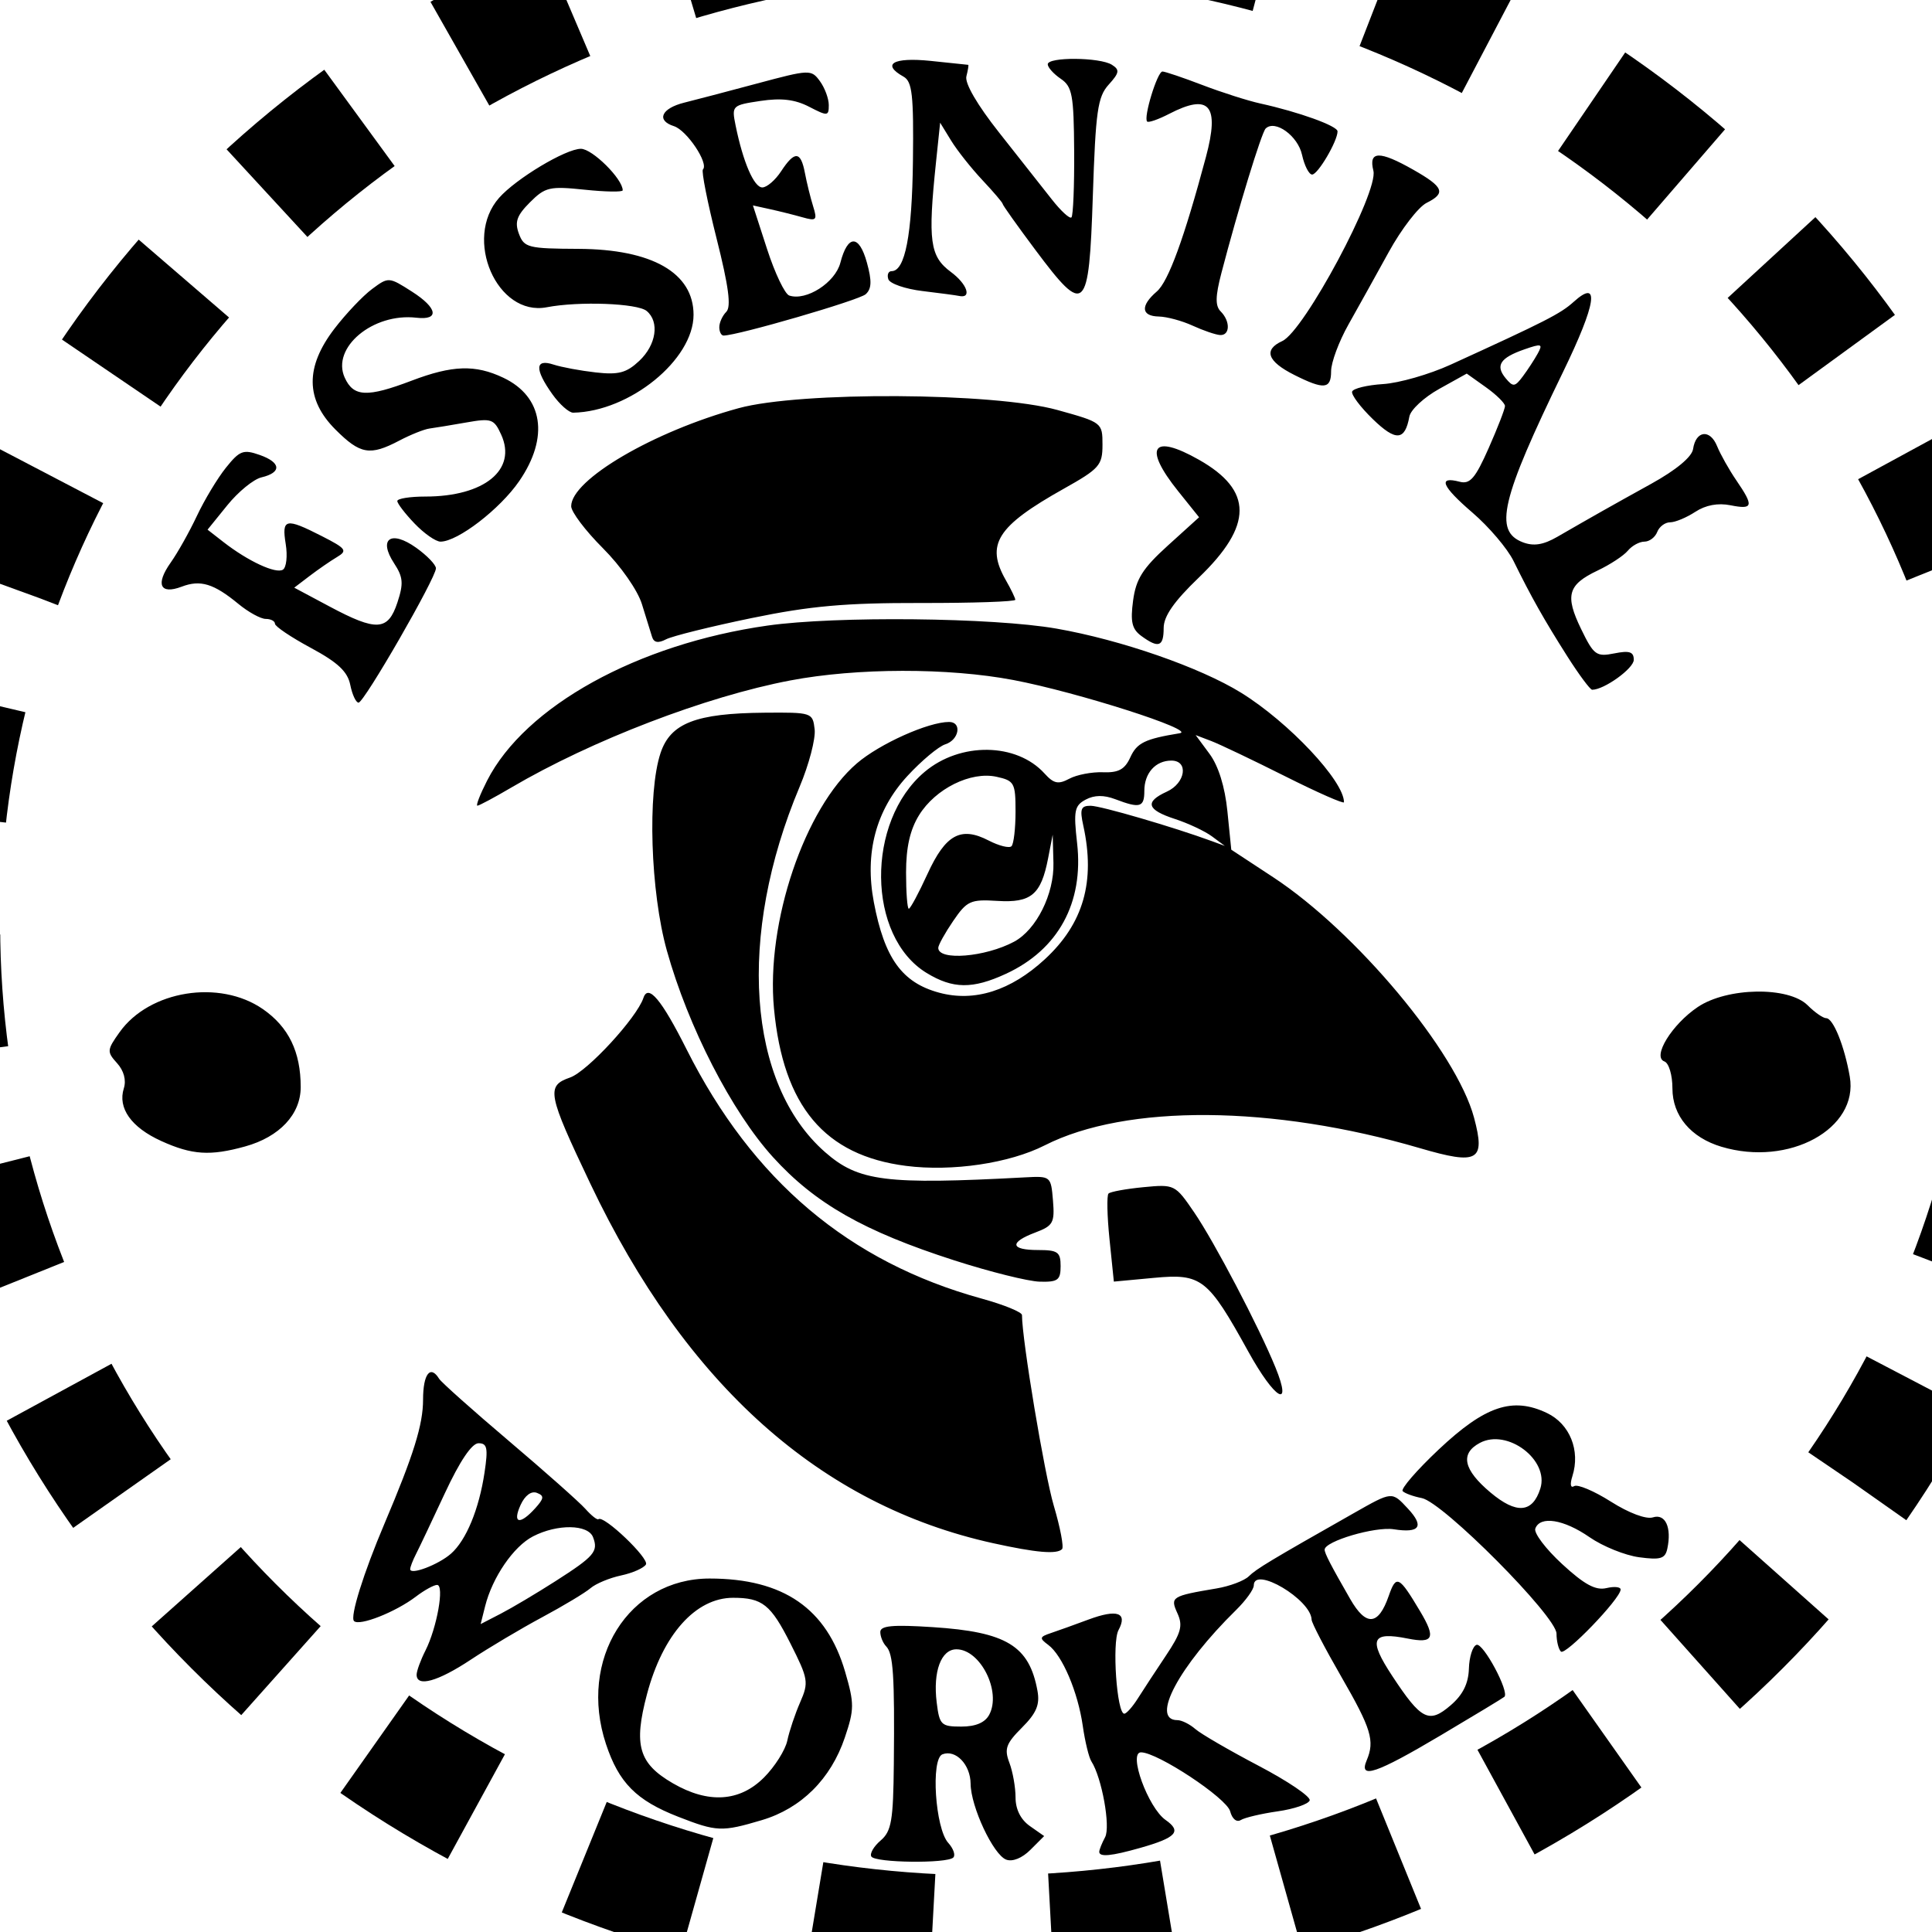
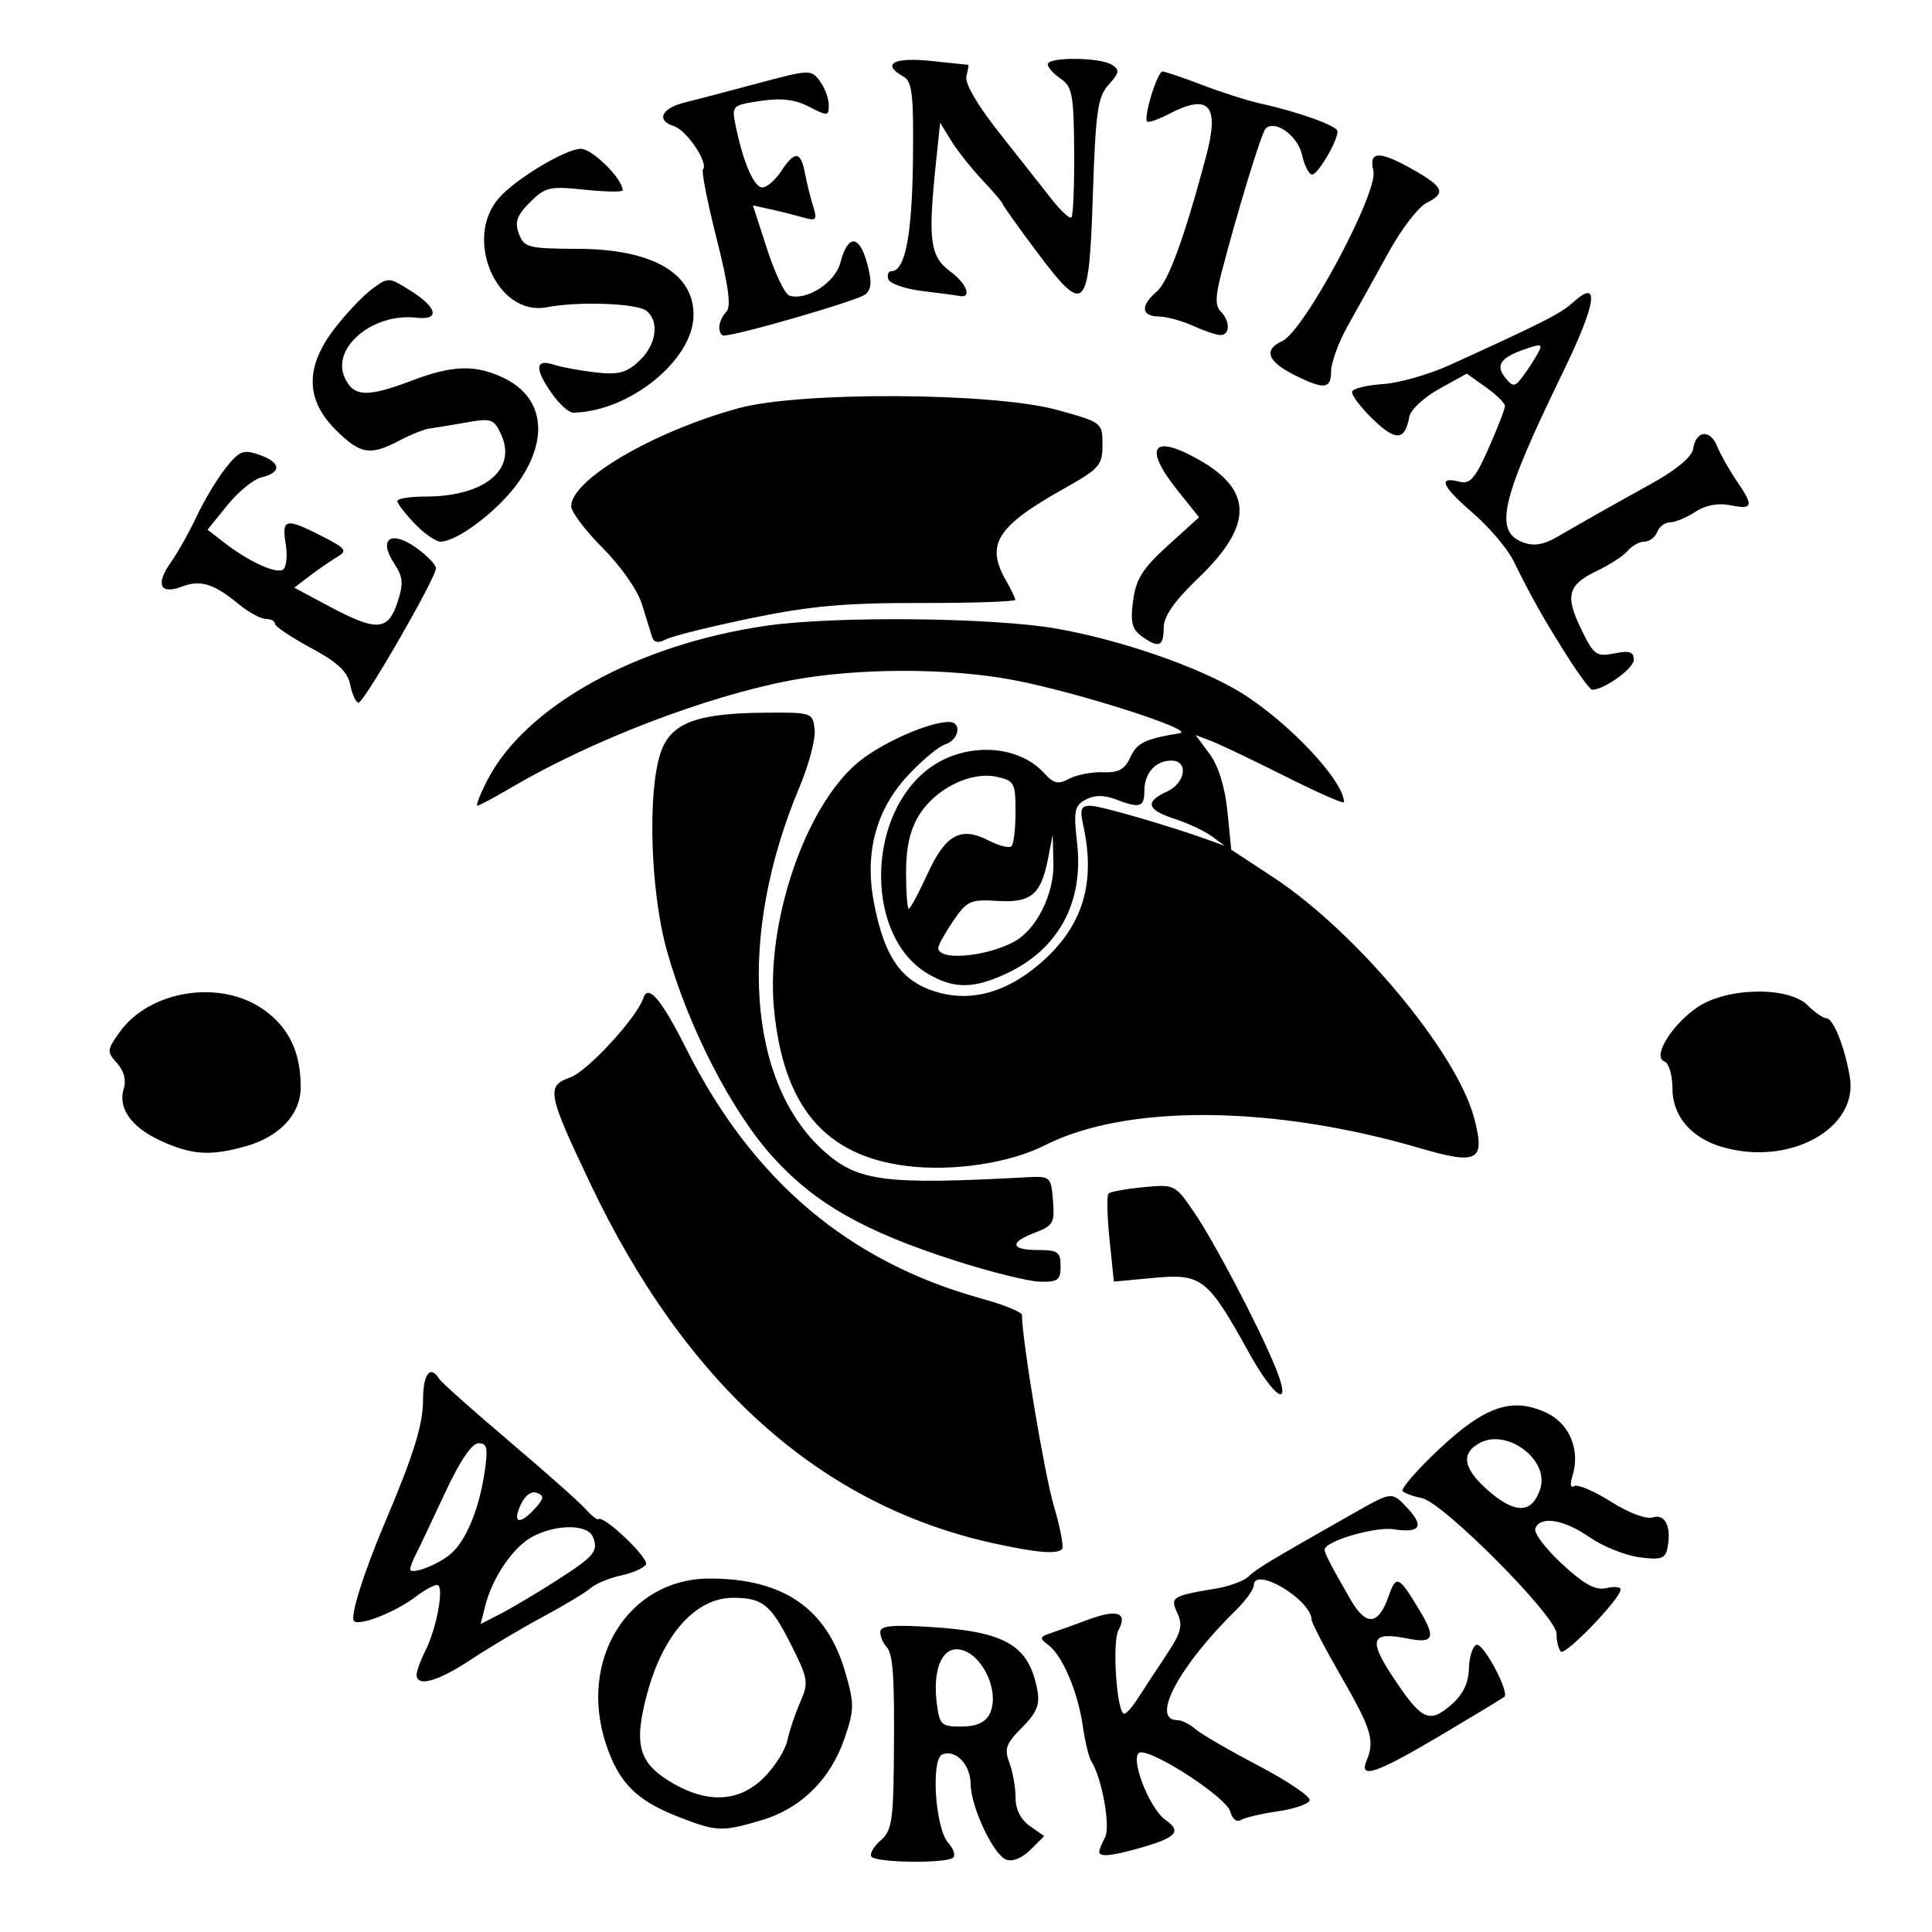
<svg xmlns="http://www.w3.org/2000/svg" xmlns:ns1="http://sodipodi.sourceforge.net/DTD/sodipodi-0.dtd" xmlns:ns2="http://www.inkscape.org/namespaces/inkscape" version="1.1" id="svg1370" width="300" height="300" viewBox="0 0 300 300" ns1:docname="il_300x300.2242368160_bgqv.svg" ns2:version="0.92.4 (5da689c313, 2019-01-14)">
  <defs id="defs1374">
    <filter style="color-interpolation-filters:sRGB;" ns2:label="Invert" id="filter1384">
      <feColorMatrix values="1 0 0 0 0 0 1 0 0 0 0 0 1 0 0 -0.21 -0.72 -0.07 2 0 " result="color2" id="feColorMatrix1382" />
    </filter>
  </defs>
  <ns1:namedview pagecolor="#ffffff" bordercolor="#666666" borderopacity="1" objecttolerance="10" gridtolerance="10" guidetolerance="10" ns2:pageopacity="0" ns2:pageshadow="2" ns2:window-width="1600" ns2:window-height="1116" id="namedview1372" showgrid="false" ns2:zoom="2.1661038" ns2:cx="126.92599" ns2:cy="139.72718" ns2:window-x="1592" ns2:window-y="-8" ns2:window-maximized="1" ns2:current-layer="svg1370" />
  <path style="fill:#000000" d="m 135.303,288.283 c -0.279,-0.452 0.369,-1.572 1.441,-2.49 1.682,-1.44 1.963,-3.071 2.05,-11.928 0.135,-13.644 -0.088,-17.077 -1.183,-18.21 -0.505,-0.522 -0.918,-1.529 -0.918,-2.236 0,-0.985 1.899,-1.163 8.129,-0.759 11.474,0.743 15.007,2.894 16.28,9.911 0.387,2.133 -0.172,3.452 -2.413,5.692 -2.475,2.475 -2.771,3.3 -1.956,5.444 0.528,1.39 0.961,3.822 0.961,5.405 0,1.841 0.801,3.439 2.222,4.435 l 2.222,1.557 -2.139,2.139 c -1.287,1.287 -2.786,1.891 -3.764,1.515 -2.002,-0.768 -5.489,-8.213 -5.519,-11.782 -0.025,-2.973 -2.31,-5.36 -4.373,-4.568 -1.834,0.704 -1.125,11.511 0.901,13.751 0.8,0.884 1.153,1.908 0.785,2.276 -0.961,0.961 -12.12,0.827 -12.725,-0.153 z m 18.303,-22.017 c 1.922,-3.591 -1.371,-10.162 -5.093,-10.162 -2.379,0 -3.656,3.44 -3.064,8.25 0.431,3.496 0.689,3.75 3.818,3.75 2.234,0 3.684,-0.615 4.339,-1.838 z m 17.087,21.273 c 0,-0.311 0.408,-1.328 0.906,-2.26 0.872,-1.629 -0.507,-9.26 -2.127,-11.77 -0.389,-0.602 -0.99,-3.077 -1.337,-5.5 -0.756,-5.288 -3.172,-10.964 -5.354,-12.583 -1.419,-1.053 -1.375,-1.25 0.411,-1.848 1.1,-0.368 3.717,-1.308 5.816,-2.09 4.474,-1.665 6.13,-1.086 4.673,1.636 -1.028,1.921 -0.262,12.981 0.898,12.978 0.337,-9.8e-4 1.287,-1.071 2.112,-2.379 0.825,-1.307 2.782,-4.293 4.348,-6.634 2.363,-3.531 2.669,-4.652 1.796,-6.568 -1.16,-2.547 -0.941,-2.687 6.074,-3.869 2.045,-0.345 4.295,-1.191 5,-1.881 1.196,-1.17 3.315,-2.445 16.282,-9.796 6.026,-3.417 5.922,-3.408 8.426,-0.72 2.585,2.774 1.853,3.845 -2.195,3.21 -2.893,-0.454 -10.732,1.858 -10.732,3.166 0,0.574 0.968,2.443 3.974,7.672 2.46,4.28 4.367,4.131 5.969,-0.466 1.174,-3.367 1.581,-3.169 4.883,2.364 2.474,4.144 2.072,5.033 -1.914,4.236 -5.661,-1.132 -6.17,0.103 -2.401,5.825 4.506,6.842 5.69,7.433 9.07,4.526 1.884,-1.62 2.749,-3.364 2.819,-5.678 0.055,-1.837 0.588,-3.502 1.185,-3.701 1.042,-0.347 5.155,7.338 4.321,8.074 -0.224,0.197 -4.678,2.893 -9.9,5.99 -10.011,5.938 -12.741,6.861 -11.48,3.881 1.289,-3.046 0.722,-4.913 -3.959,-13.028 -2.512,-4.355 -4.577,-8.324 -4.59,-8.82 -0.077,-3.126 -8.978,-8.403 -8.978,-5.322 0,0.615 -1.238,2.333 -2.75,3.819 -8.89,8.733 -13.348,17.101 -9.11,17.101 0.661,0 1.913,0.62 2.781,1.379 0.868,0.758 5.297,3.33 9.841,5.714 4.544,2.384 8.107,4.801 7.917,5.371 -0.19,0.569 -2.423,1.333 -4.962,1.696 -2.539,0.363 -5.119,0.971 -5.734,1.351 -0.646,0.399 -1.343,-0.171 -1.652,-1.354 -0.536,-2.051 -11.277,-9.157 -13.842,-9.157 -2.031,0 1.094,8.594 3.818,10.503 2.544,1.782 1.676,2.739 -3.923,4.329 -4.536,1.288 -6.384,1.462 -6.384,0.603 z m -65.389,-5.437 c -6.494,-2.536 -9.208,-5.267 -11.202,-11.272 -4.363,-13.136 3.511,-25.721 16.091,-25.716 11.45,0.004 18.18,4.641 21.046,14.501 1.431,4.922 1.426,5.807 -0.053,10.19 -2.171,6.434 -6.769,11.007 -12.898,12.827 -6.208,1.843 -6.988,1.812 -12.985,-0.53 z m 13.312,-6.074 c 1.692,-1.692 3.33,-4.28 3.638,-5.75 0.308,-1.47 1.208,-4.149 1.998,-5.954 1.353,-3.088 1.264,-3.625 -1.512,-9.124 -3.059,-6.059 -4.359,-7.095 -8.907,-7.095 -5.812,0 -10.909,5.709 -13.368,14.972 -2.108,7.942 -1.289,10.755 4.029,13.838 5.487,3.181 10.359,2.875 14.121,-0.888 z m -53.923,-15.972 c 0,-0.577 0.615,-2.265 1.366,-3.75 1.793,-3.543 2.977,-10.2 1.814,-10.2 -0.501,0 -1.984,0.818 -3.295,1.817 -3.146,2.398 -8.778,4.622 -9.606,3.794 -0.652,-0.652 1.468,-7.437 4.724,-15.112 4.538,-10.698 5.998,-15.388 5.998,-19.269 0,-3.988 1.127,-5.452 2.495,-3.239 0.337,0.545 5.201,4.883 10.809,9.639 5.608,4.756 10.959,9.505 11.892,10.552 0.933,1.048 1.848,1.772 2.035,1.611 0.802,-0.695 7.941,6.118 7.374,7.037 -0.345,0.558 -2.085,1.325 -3.866,1.703 -1.781,0.379 -3.914,1.267 -4.739,1.975 -0.825,0.708 -4.2,2.736 -7.5,4.507 -3.3,1.771 -8.297,4.741 -11.104,6.602 -5.112,3.387 -8.396,4.3 -8.396,2.332 z m 21.542,-14.52 c 6.065,-3.88 6.704,-4.626 5.854,-6.84 -0.773,-2.015 -5.548,-2.08 -9.326,-0.127 -3.026,1.565 -6.306,6.353 -7.436,10.857 l -0.693,2.761 3.137,-1.622 c 1.726,-0.892 5.534,-3.155 8.463,-5.029 z M 70.026,241.257 c 2.365,-2.08 4.357,-6.899 5.214,-12.614 0.569,-3.792 0.415,-4.538 -0.934,-4.538 -1.037,0 -2.906,2.772 -5.223,7.75 -1.984,4.263 -4.009,8.531 -4.499,9.486 -0.49,0.955 -0.89,1.998 -0.89,2.317 0,0.974 4.384,-0.689 6.333,-2.402 z m 13.056,-7.028 c 1.412,-1.56 1.459,-1.968 0.279,-2.421 -0.861,-0.33 -1.853,0.408 -2.522,1.876 -1.314,2.883 -0.133,3.169 2.242,0.544 z m 159.294,22.225 c -0.375,-0.375 -0.682,-1.629 -0.682,-2.785 0,-2.67 -17.638,-20.416 -20.92,-21.048 -1.293,-0.249 -2.627,-0.733 -2.965,-1.076 -0.338,-0.343 2.186,-3.259 5.608,-6.481 7.183,-6.761 11.454,-8.198 16.796,-5.651 3.545,1.691 5.21,5.821 3.949,9.795 -0.407,1.281 -0.294,1.908 0.279,1.554 0.528,-0.327 3.094,0.759 5.701,2.412 2.797,1.774 5.471,2.774 6.522,2.441 1.934,-0.614 2.937,1.567 2.236,4.859 -0.332,1.561 -1.053,1.781 -4.375,1.335 -2.187,-0.293 -5.656,-1.697 -7.708,-3.119 -4.006,-2.776 -7.672,-3.358 -8.416,-1.335 -0.253,0.688 1.622,3.168 4.167,5.512 3.453,3.182 5.197,4.128 6.876,3.731 1.238,-0.292 2.23,-0.185 2.205,0.238 -0.086,1.47 -8.595,10.296 -9.273,9.618 z m -3.195,-25.31 c 1.411,-4.446 -5.124,-9.374 -9.397,-7.087 -3.094,1.656 -2.554,4.159 1.659,7.699 4.034,3.388 6.531,3.191 7.738,-0.611 z m -84.988,8.479 c -26.75,-5.899 -47.654,-24.558 -62.513,-55.799 -6.676,-14.036 -6.899,-15.205 -3.153,-16.511 2.673,-0.932 10.353,-9.27 11.383,-12.358 0.74,-2.22 2.807,0.242 6.696,7.976 10.251,20.387 25.242,33.049 45.837,38.718 3.438,0.946 6.25,2.096 6.25,2.554 0,3.821 3.478,24.669 4.938,29.599 1.009,3.408 1.586,6.446 1.282,6.75 -0.825,0.825 -4.026,0.548 -10.72,-0.929 z m 39.64,-29.756 c -6.29,-11.382 -7.254,-12.134 -14.667,-11.441 l -6.207,0.58 -0.674,-6.576 c -0.371,-3.617 -0.44,-6.809 -0.155,-7.095 0.285,-0.285 2.721,-0.73 5.414,-0.989 4.839,-0.465 4.929,-0.421 7.88,3.895 3.145,4.6 10.061,17.793 12.629,24.093 2.706,6.637 -0.093,5.002 -4.22,-2.466 z m -45.64,-14.154 c -14.067,-4.527 -21.627,-8.832 -28.17,-16.041 -6.405,-7.056 -13.162,-20.211 -16.474,-32.067 -2.549,-9.126 -3.038,-24.521 -0.974,-30.692 1.547,-4.626 5.493,-6.155 16.118,-6.245 7.385,-0.062 7.505,-0.023 7.806,2.583 0.169,1.455 -0.882,5.47 -2.335,8.921 -9.738,23.137 -8.139,46.116 3.948,56.728 5.184,4.551 9.389,5.082 31.08,3.919 3.956,-0.212 4.003,-0.172 4.314,3.598 0.285,3.455 0.026,3.921 -2.75,4.969 -4.07,1.536 -3.881,2.718 0.436,2.718 3.067,0 3.5,0.31 3.5,2.5 0,2.172 -0.427,2.489 -3.25,2.413 -1.788,-0.048 -7.75,-1.535 -13.25,-3.305 z m -7.5,-14.675 c -12.653,-1.615 -19.079,-9.27 -20.51,-24.433 -1.258,-13.33 4.756,-31.115 12.877,-38.077 3.541,-3.035 11.089,-6.423 14.312,-6.423 2.036,0 1.565,2.788 -0.586,3.471 -1.049,0.333 -3.698,2.548 -5.886,4.921 -4.893,5.309 -6.659,11.951 -5.209,19.597 1.654,8.723 4.384,12.498 10.161,14.054 5.464,1.471 11.091,-0.31 16.381,-5.186 6.003,-5.533 7.888,-12.079 5.981,-20.763 -0.567,-2.581 -0.376,-3.091 1.15,-3.079 1.584,0.013 12.824,3.295 18.829,5.497 l 2,0.734 -2,-1.481 c -1.1,-0.814 -3.688,-2.03 -5.75,-2.701 -4.373,-1.422 -4.737,-2.658 -1.25,-4.247 2.905,-1.324 3.413,-4.818 0.7,-4.818 -2.464,0 -4.2,1.942 -4.2,4.7 0,2.562 -0.671,2.756 -4.5,1.3 -1.789,-0.68 -3.263,-0.662 -4.608,0.058 -1.746,0.934 -1.902,1.729 -1.33,6.782 1.045,9.234 -2.93,16.517 -11.061,20.27 -5.173,2.387 -8.227,2.354 -12.308,-0.134 -9.289,-5.663 -9.463,-23.521 -0.305,-31.227 5.541,-4.663 14.275,-4.542 18.618,0.257 1.427,1.577 2.131,1.725 3.842,0.809 1.153,-0.617 3.506,-1.069 5.23,-1.004 2.414,0.091 3.39,-0.442 4.245,-2.319 1.025,-2.251 2.268,-2.856 7.678,-3.741 2.662,-0.435 -15.94,-6.385 -25.838,-8.263 -10.121,-1.921 -24.293,-1.895 -34.615,0.063 -13.118,2.488 -30.863,9.298 -43.341,16.632 -2.637,1.55 -5.008,2.818 -5.27,2.818 -0.262,0 0.415,-1.748 1.505,-3.884 5.903,-11.57 23.358,-21.221 43.559,-24.084 10.613,-1.504 34.99,-1.249 44.841,0.469 10.004,1.745 22.322,6.023 28.694,9.966 7.399,4.579 15.965,13.697 15.965,16.994 0,0.308 -4.104,-1.502 -9.121,-4.021 -5.016,-2.519 -10.199,-4.99 -11.516,-5.491 l -2.396,-0.911 2.163,2.926 c 1.376,1.862 2.383,5.098 2.766,8.898 l 0.603,5.972 6.5,4.27 c 12.881,8.463 28.461,27.113 31.198,37.346 1.799,6.725 0.636,7.379 -8.406,4.73 -22.856,-6.696 -45.599,-6.868 -58.252,-0.441 -5.493,2.791 -14.378,4.108 -21.54,3.193 z m 16.771,-34.81 c 3.464,-1.854 6.24,-7.413 6.114,-12.24 l -0.115,-4.382 -0.719,3.698 c -1.095,5.629 -2.635,6.916 -7.883,6.587 -4.166,-0.261 -4.717,-0.011 -6.849,3.114 -1.275,1.869 -2.319,3.75 -2.319,4.18 0,2.033 7.294,1.44 11.771,-0.956 z m -13.445,-10.523 c 2.808,-6.133 5.174,-7.426 9.497,-5.191 1.608,0.831 3.205,1.23 3.55,0.885 0.345,-0.345 0.627,-2.766 0.627,-5.381 0,-4.452 -0.187,-4.795 -2.953,-5.402 -3.992,-0.877 -9.487,1.847 -12.031,5.964 -1.396,2.259 -2.016,4.992 -2.016,8.894 0,3.098 0.192,5.632 0.427,5.632 0.235,0 1.539,-2.43 2.899,-5.401 z M 25.024,177.168 c -4.645,-2.109 -6.77,-5.105 -5.796,-8.172 0.403,-1.269 0.008,-2.739 -1.051,-3.908 -1.601,-1.769 -1.578,-2.04 0.39,-4.805 4.621,-6.49 15.53,-8.248 22.256,-3.587 3.997,2.77 5.87,6.633 5.87,12.105 0,4.229 -3.278,7.734 -8.622,9.217 -5.442,1.511 -8.252,1.328 -13.047,-0.849 z m 242.289,0.903 c -4.766,-1.427 -7.619,-4.818 -7.619,-9.057 0,-2.085 -0.553,-3.943 -1.25,-4.196 -1.932,-0.701 1.15,-5.729 5.174,-8.441 4.572,-3.081 14.116,-3.233 17.076,-0.273 1.1,1.1 2.395,2 2.879,2 1.091,0 2.838,4.335 3.66,9.079 1.402,8.093 -9.448,14.022 -19.919,10.886 z M 54.391,106.355 c -0.416,-2.073 -1.922,-3.488 -6.122,-5.75 -3.063,-1.65 -5.571,-3.337 -5.573,-3.75 -0.002,-0.412 -0.644,-0.75 -1.427,-0.75 -0.783,0 -2.695,-1.048 -4.25,-2.33 -3.83,-3.157 -5.894,-3.785 -8.8,-2.68 -3.37,1.281 -4.114,-0.353 -1.707,-3.747 1.07,-1.509 2.9,-4.768 4.065,-7.243 1.165,-2.475 3.193,-5.842 4.507,-7.482 2.133,-2.661 2.696,-2.874 5.249,-1.976 3.321,1.168 3.438,2.731 0.26,3.481 -1.22,0.288 -3.601,2.232 -5.291,4.321 l -3.073,3.797 2.482,1.933 c 3.795,2.955 8.114,4.963 9.214,4.283 0.544,-0.336 0.742,-2.129 0.441,-3.984 -0.644,-3.966 -0.023,-4.102 5.611,-1.228 3.784,1.93 4.019,2.255 2.352,3.25 -1.019,0.608 -2.929,1.926 -4.246,2.929 l -2.394,1.824 5.483,2.926 c 7.308,3.9 9.078,3.797 10.533,-0.612 0.981,-2.973 0.899,-3.948 -0.516,-6.107 -2.487,-3.796 -0.492,-5.2 3.426,-2.41 1.692,1.205 3.077,2.645 3.077,3.199 0,1.489 -11.158,20.856 -12.016,20.856 -0.404,0 -0.982,-1.238 -1.286,-2.75 z m 188.943,-4.5 c -3.571,-5.622 -5.578,-9.183 -8.314,-14.75 -0.946,-1.925 -3.815,-5.3 -6.375,-7.5 -4.78,-4.108 -5.44,-5.702 -1.986,-4.799 1.606,0.42 2.427,-0.532 4.499,-5.218 1.394,-3.153 2.535,-6.095 2.535,-6.539 0,-0.444 -1.336,-1.759 -2.969,-2.922 l -2.969,-2.114 -4.281,2.38 c -2.354,1.309 -4.437,3.243 -4.628,4.296 -0.682,3.766 -2.092,3.867 -5.665,0.405 -1.934,-1.874 -3.383,-3.804 -3.222,-4.289 0.162,-0.485 2.324,-1.009 4.804,-1.166 2.481,-0.156 7.192,-1.508 10.47,-3.004 14.748,-6.731 17.087,-7.925 19.104,-9.745 4.143,-3.739 3.554,0.21 -1.619,10.853 -9.653,19.861 -10.802,24.735 -6.242,26.469 1.675,0.637 3.179,0.395 5.354,-0.861 5.503,-3.177 8.298,-4.755 14.57,-8.226 3.875,-2.145 6.317,-4.173 6.5,-5.399 0.428,-2.877 2.633,-3.145 3.727,-0.452 0.521,1.282 1.871,3.681 3,5.331 2.739,4.003 2.607,4.558 -0.922,3.852 -1.942,-0.388 -3.856,-0.029 -5.465,1.025 -1.362,0.892 -3.119,1.623 -3.905,1.623 -0.785,0 -1.687,0.675 -2.004,1.5 -0.317,0.825 -1.21,1.5 -1.985,1.5 -0.775,0 -1.935,0.634 -2.577,1.408 -0.643,0.774 -2.75,2.158 -4.683,3.076 -4.643,2.203 -5.11,3.862 -2.564,9.102 1.962,4.039 2.356,4.327 5.148,3.769 2.356,-0.471 3.023,-0.252 3.023,0.995 0,1.341 -4.599,4.651 -6.463,4.651 -0.309,0 -2.062,-2.362 -3.896,-5.25 z m -4.559,-46.951 c 0.837,-1.521 0.617,-1.59 -2.075,-0.652 -3.765,1.312 -4.537,2.509 -2.896,4.487 1.148,1.384 1.428,1.353 2.659,-0.294 0.757,-1.012 1.797,-2.606 2.312,-3.541 z M 101.254,98.898 c -0.225,-0.711 -0.935,-3.001 -1.577,-5.088 -0.665,-2.159 -3.284,-5.91 -6.076,-8.702 -2.699,-2.699 -4.908,-5.625 -4.908,-6.501 0,-4.122 12.798,-11.617 26,-15.225 9.601,-2.624 39.64,-2.454 49.5,0.281 6.942,1.926 7,1.97 7,5.399 0,3.185 -0.473,3.722 -6,6.822 -10.407,5.837 -12.186,8.647 -9,14.22 0.786,1.375 1.445,2.737 1.465,3.027 0.019,0.29 -6.602,0.515 -14.715,0.5 -11.707,-0.021 -17.122,0.463 -26.25,2.347 -6.325,1.306 -12.294,2.788 -13.265,3.293 -1.225,0.638 -1.89,0.523 -2.174,-0.374 z m 75.978,-0.141 c -1.466,-1.072 -1.729,-2.199 -1.286,-5.502 0.45,-3.354 1.49,-4.999 5.402,-8.544 l 4.845,-4.39 -3.25,-4.05 c -5.478,-6.825 -4.044,-9 3.22,-4.885 8.431,4.775 8.419,10.2 -0.038,18.326 -3.831,3.681 -5.432,5.982 -5.432,7.806 0,2.913 -0.786,3.194 -3.461,1.239 z M 64.38,81.3 c -1.478,-1.543 -2.687,-3.118 -2.687,-3.5 0,-0.382 1.958,-0.695 4.351,-0.695 9.165,0 14.264,-4.162 11.779,-9.614 -1.111,-2.439 -1.507,-2.577 -5.414,-1.889 -2.319,0.408 -4.891,0.831 -5.716,0.94 -0.825,0.109 -2.94,0.955 -4.7,1.881 -4.546,2.39 -6.054,2.128 -9.9,-1.718 -4.67,-4.67 -4.718,-9.727 -0.15,-15.679 1.788,-2.329 4.411,-5.095 5.829,-6.145 2.558,-1.895 2.609,-1.891 6.204,0.407 3.979,2.544 4.303,4.469 0.681,4.048 -6.746,-0.785 -13.248,4.655 -11.127,9.31 1.366,2.999 3.476,3.092 10.403,0.46 6.322,-2.403 9.872,-2.516 14.221,-0.452 6.186,2.936 7.157,9.241 2.47,16.053 -2.996,4.354 -9.556,9.399 -12.223,9.399 -0.733,0 -2.542,-1.262 -4.02,-2.805 z M 85.761,61.2 c -2.761,-3.877 -2.695,-5.535 0.182,-4.591 1.238,0.406 4.195,0.956 6.572,1.223 3.531,0.396 4.766,0.068 6.75,-1.796 2.643,-2.483 3.174,-6.068 1.148,-7.749 -1.443,-1.198 -10.528,-1.536 -15.51,-0.577 -7.722,1.486 -13.009,-10.644 -7.405,-16.989 2.64,-2.989 10.357,-7.616 12.703,-7.616 1.776,0 6.492,4.681 6.492,6.444 0,0.289 -2.66,0.247 -5.912,-0.093 -5.436,-0.568 -6.12,-0.41 -8.489,1.959 -2.047,2.047 -2.399,3.051 -1.715,4.883 0.804,2.152 1.422,2.309 9.239,2.344 11.451,0.051 17.877,3.73 17.877,10.235 0,6.974 -9.894,15.027 -18.682,15.204 -0.65,0.013 -2.113,-1.283 -3.25,-2.881 z M 200.976,58.219 c -4.183,-2.1 -4.826,-3.911 -1.867,-5.259 3.407,-1.552 14.972,-23.17 14.15,-26.448 -0.777,-3.097 0.94,-3.141 6.191,-0.158 4.739,2.692 5.115,3.631 2.065,5.152 -1.267,0.632 -3.908,4.062 -5.867,7.624 -1.96,3.561 -4.776,8.628 -6.259,11.26 -1.483,2.632 -2.696,5.895 -2.696,7.25 0,2.79 -1.092,2.901 -5.717,0.579 z m -89.283,-7.415 c 0,-0.715 0.489,-1.789 1.087,-2.387 0.783,-0.783 0.363,-3.962 -1.504,-11.363 -1.425,-5.652 -2.382,-10.484 -2.127,-10.739 0.943,-0.943 -2.503,-6.09 -4.5,-6.724 -2.795,-0.887 -1.96,-2.773 1.619,-3.657 1.609,-0.398 6.693,-1.733 11.298,-2.968 8.171,-2.19 8.406,-2.199 9.75,-0.362 0.757,1.036 1.377,2.708 1.377,3.717 0,1.724 -0.185,1.739 -3.053,0.256 -2.193,-1.134 -4.322,-1.389 -7.553,-0.904 -4.414,0.662 -4.487,0.734 -3.865,3.803 1.153,5.681 2.854,9.629 4.149,9.629 0.702,0 2.013,-1.125 2.914,-2.5 2.111,-3.222 3.057,-3.158 3.701,0.25 0.286,1.512 0.858,3.834 1.271,5.158 0.681,2.183 0.527,2.344 -1.657,1.726 -1.324,-0.375 -3.596,-0.942 -5.047,-1.261 l -2.64,-0.579 2.202,6.79 c 1.211,3.735 2.759,6.976 3.44,7.203 2.641,0.88 7.136,-2.004 7.936,-5.092 1.14,-4.4 2.909,-4.412 4.12,-0.026 0.788,2.854 0.742,4.07 -0.186,4.913 -1.023,0.929 -19.895,6.418 -22.066,6.418 -0.367,0 -0.667,-0.585 -0.667,-1.3 z m 73.5,-0.236 c -1.65,-0.756 -4.013,-1.394 -5.25,-1.419 -2.761,-0.055 -2.893,-1.672 -0.317,-3.885 1.798,-1.544 4.253,-8.262 7.629,-20.881 2.157,-8.062 0.557,-9.943 -5.705,-6.705 -1.674,0.866 -3.214,1.403 -3.423,1.194 -0.607,-0.607 1.585,-7.768 2.377,-7.768 0.394,0 3.186,0.943 6.203,2.097 3.017,1.153 7.061,2.443 8.986,2.867 5.991,1.319 12,3.487 12,4.329 0,1.521 -3.051,6.707 -3.946,6.707 -0.492,0 -1.198,-1.38 -1.569,-3.067 -0.647,-2.946 -4.187,-5.502 -5.648,-4.078 -0.639,0.623 -4.29,12.545 -6.875,22.45 -0.942,3.609 -0.969,5.09 -0.108,5.95 1.524,1.524 1.46,3.766 -0.105,3.664 -0.688,-0.045 -2.6,-0.699 -4.25,-1.455 z m -41.922,-5.371 c -2.707,-0.326 -5.107,-1.155 -5.333,-1.843 -0.226,-0.688 0.004,-1.25 0.512,-1.25 2.09,0 3.173,-5.597 3.311,-17.111 0.123,-10.257 -0.109,-12.333 -1.46,-13.09 -3.469,-1.941 -1.618,-3.037 4.143,-2.454 3.163,0.32 5.82,0.598 5.906,0.618 0.086,0.02 -0.044,0.824 -0.289,1.786 -0.273,1.073 1.698,4.457 5.097,8.75 3.048,3.85 6.71,8.494 8.137,10.319 1.427,1.825 2.813,3.101 3.08,2.834 0.267,-0.267 0.457,-4.911 0.421,-10.319 -0.057,-8.703 -0.296,-9.991 -2.083,-11.206 -1.11,-0.755 -2.019,-1.767 -2.019,-2.25 0,-1.164 8.097,-1.102 9.96,0.076 1.244,0.787 1.17,1.244 -0.5,3.088 -1.71,1.889 -2.024,4.095 -2.46,17.311 -0.599,18.138 -1.19,18.691 -8.92,8.351 -2.794,-3.738 -5.08,-6.953 -5.08,-7.144 0,-0.192 -1.419,-1.859 -3.153,-3.704 -1.734,-1.846 -3.919,-4.605 -4.855,-6.132 l -1.702,-2.776 -0.645,6.173 c -1.275,12.202 -0.95,14.594 2.316,17.008 2.555,1.889 3.317,4.188 1.23,3.714 -0.38,-0.086 -2.906,-0.424 -5.613,-0.75 z" id="path1415" ns2:connector-curvature="0" />
-   <ellipse style="opacity:1;fill:none;fill-opacity:1;stroke:#000000;stroke-width:18.52;stroke-linecap:butt;stroke-miterlimit:4;stroke-dasharray:18.52,18.52;stroke-dashoffset:0;stroke-opacity:1" id="path9062" cx="153.271" cy="143.729" rx="162.504" ry="156.733" />
</svg>